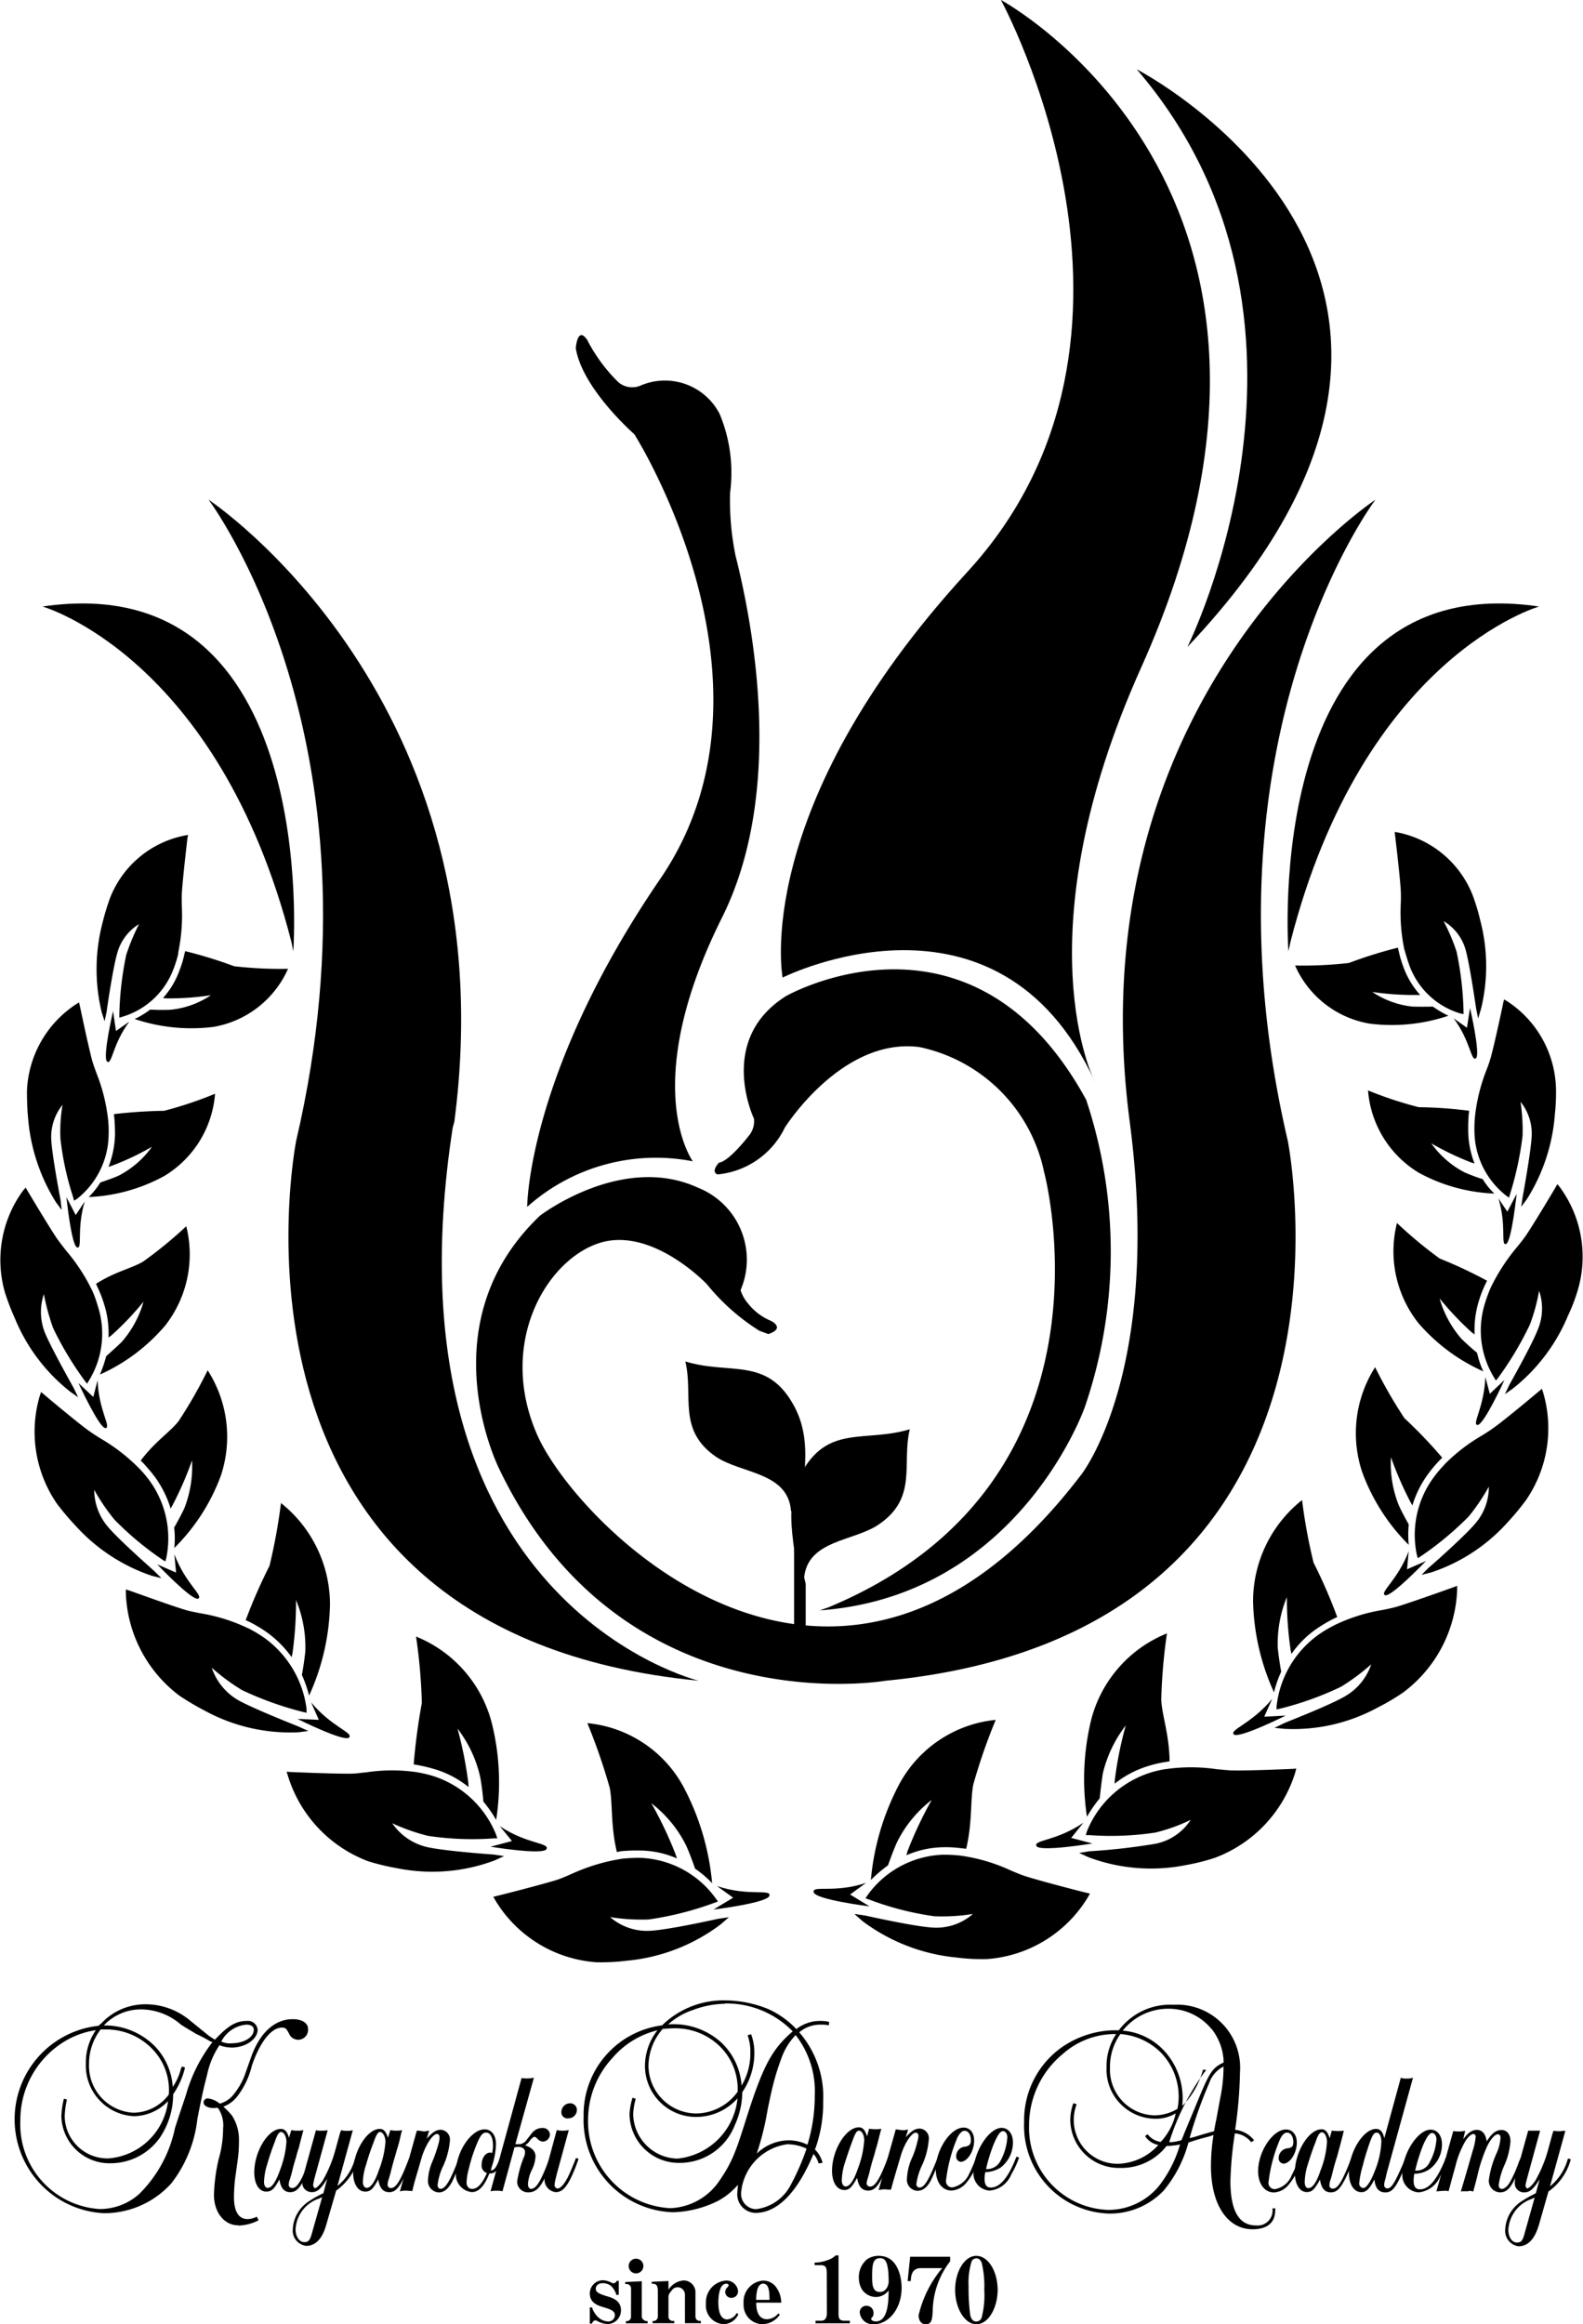
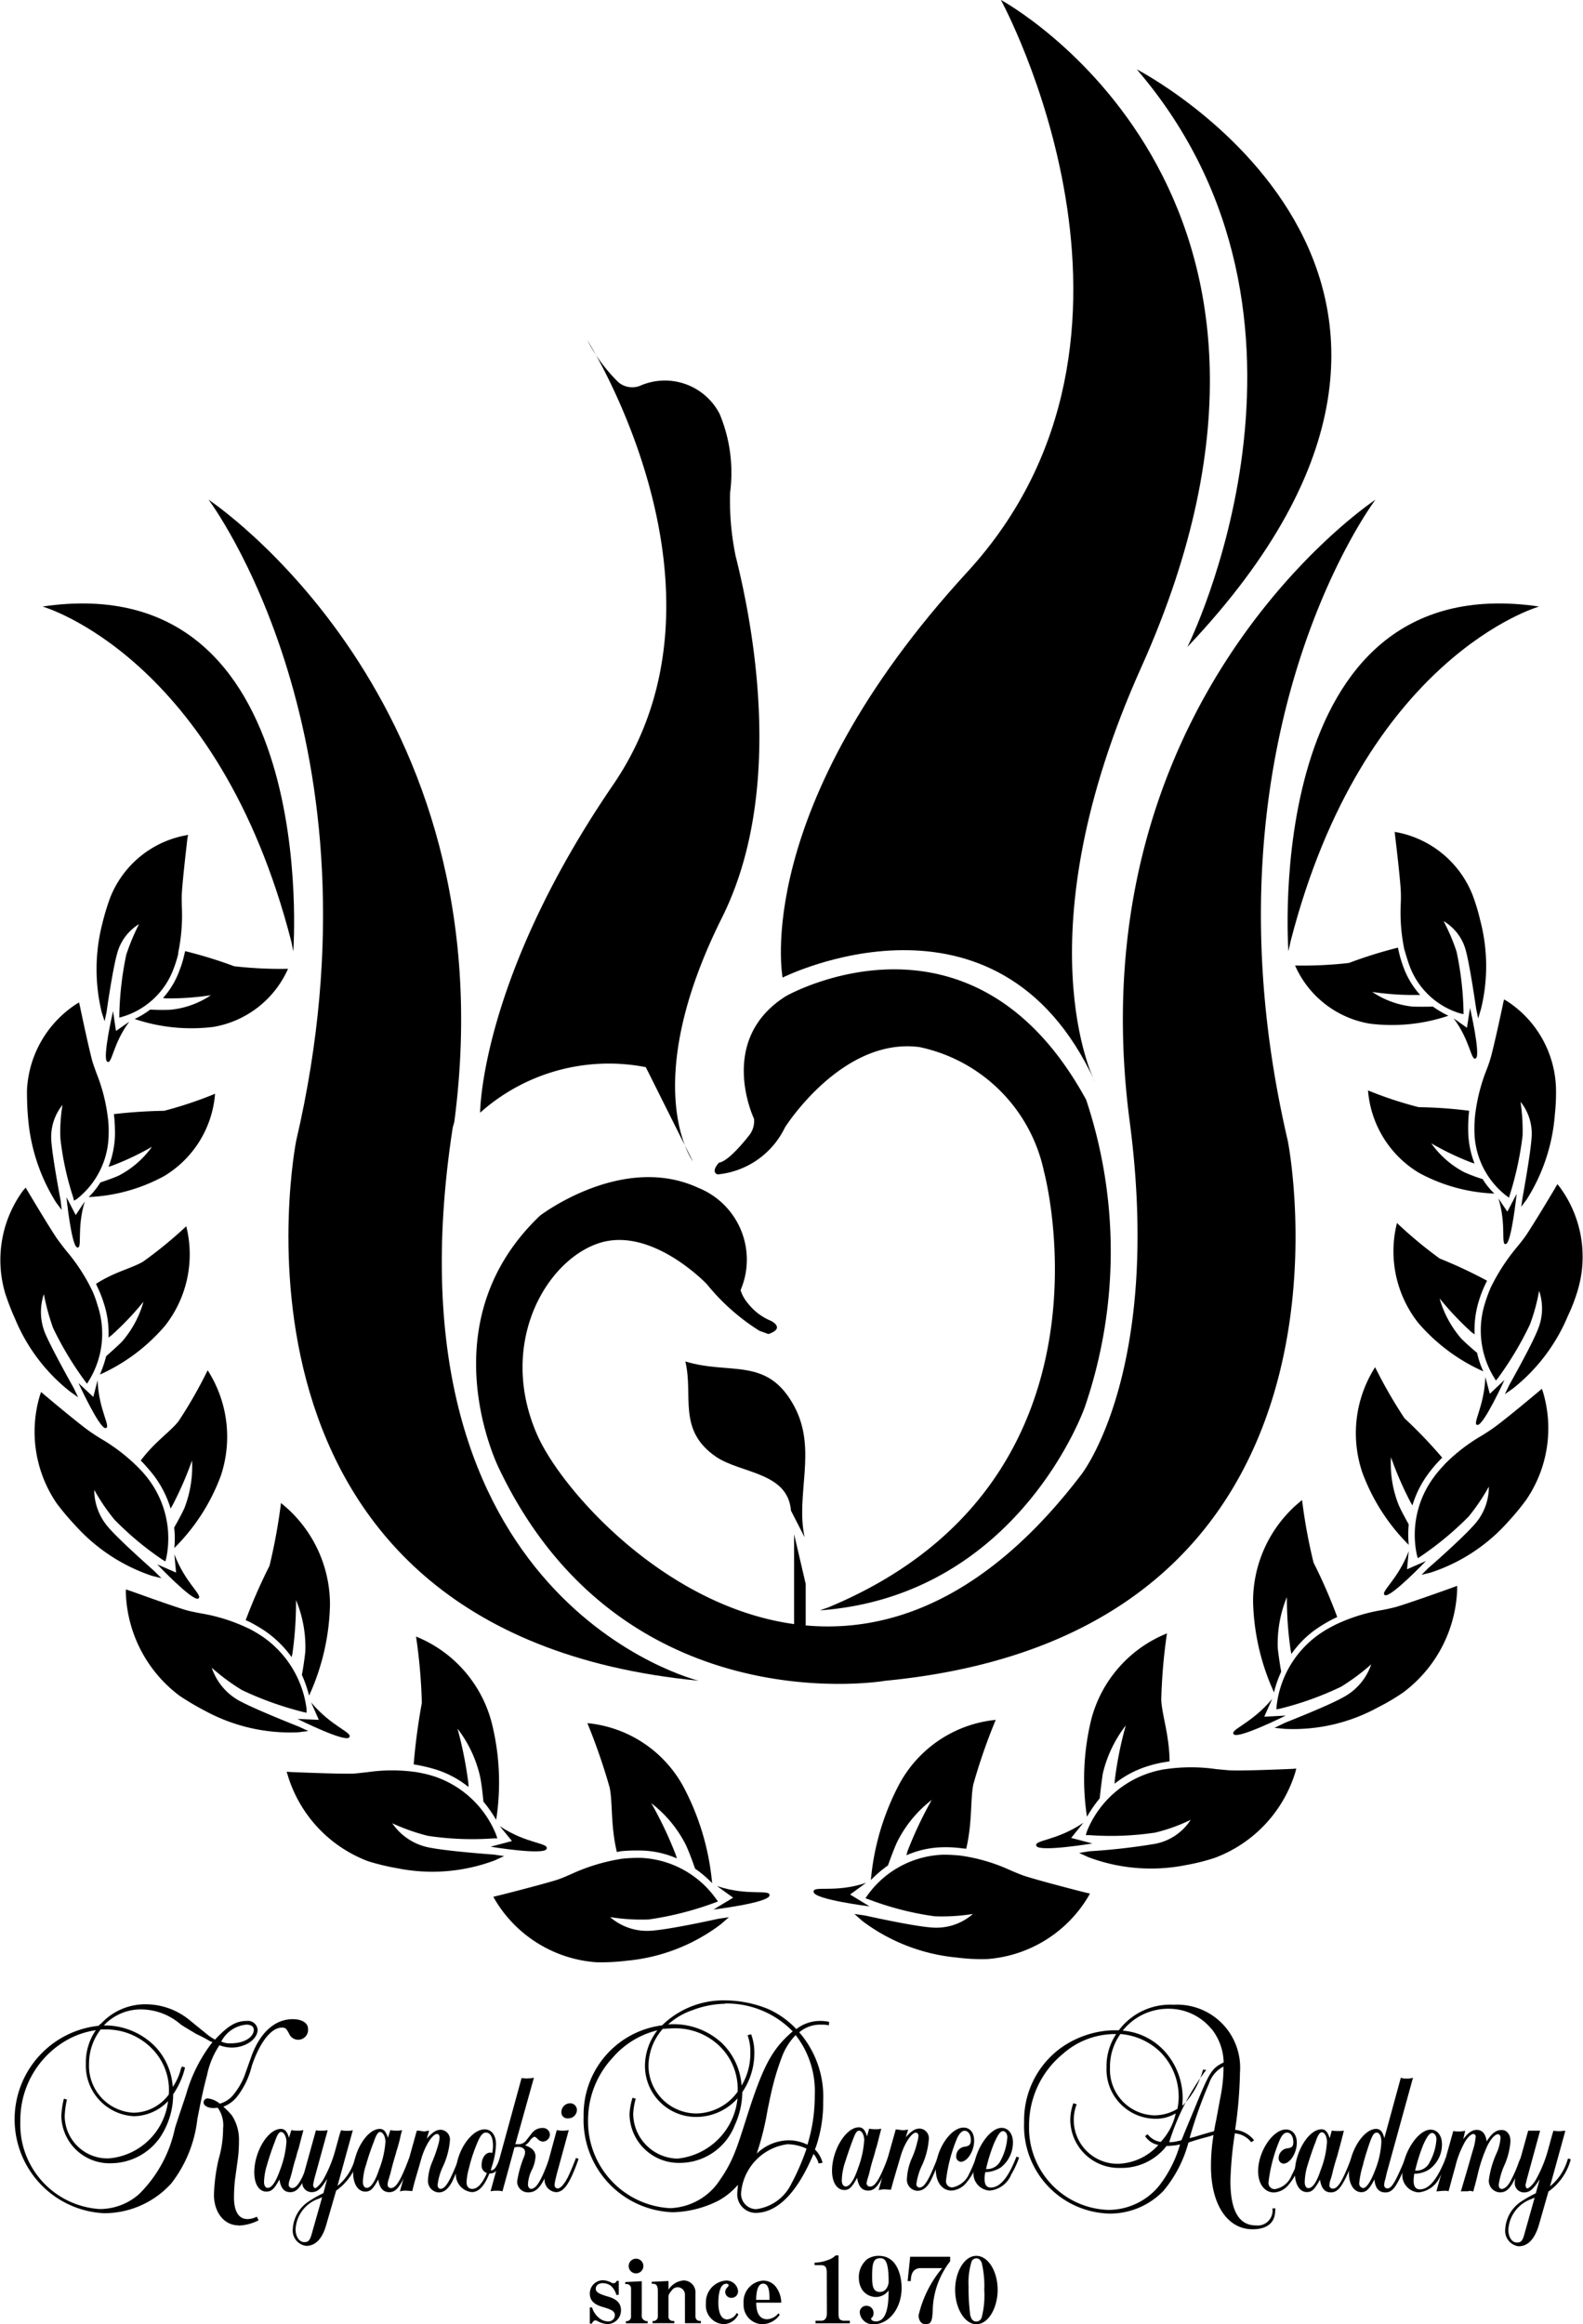
<svg xmlns="http://www.w3.org/2000/svg" width="62" height="91" viewBox="0 0 62 91">
  <path d="M413.391,656.73c-.38.911-.527,1.118-.818,1.118-.25,0-.4-.169-.424-.51-.2.38-.324.5-.514.5-.293,0-.487-.314-.487-.758,0-.814.562-1.719,1.066-1.719.163,0,.26.114.32.364l.647-2.369a.458.458,0,0,0,.217.033.684.684,0,0,0,.26-.033l-1.025,3.718-.06.26a.679.679,0,0,0-.043.223.123.123,0,0,0,.124.134c.163,0,.3-.227.657-1.066l.043-.109.107.033Zm-1.155-1.225c-.124.01-.184.114-.347.611-.064.2-.13.4-.194.667a3.606,3.606,0,0,0-.143.694.179.179,0,0,0,.153.2c.12,0,.287-.227.454-.663a3.412,3.412,0,0,0,.26-1.142c0-.227-.081-.374-.184-.364" transform="translate(-358.316 -572.008)" />
  <path d="M413.64,656.171a1.028,1.028,0,0,1-.839.624.681.681,0,0,1-.64-.748c0-.771.607-1.708,1.105-1.708.266,0,.446.229.446.57a1.2,1.2,0,0,1-.483.975,1.052,1.052,0,0,1-.6.18,1.668,1.668,0,0,0-.027.271c0,.227.081.341.244.341.351,0,.651-.357.971-1.115l.031-.1.109.033a4.186,4.186,0,0,1-.316.677m-.411-.558a2.151,2.151,0,0,0,.266-.9c0-.14-.083-.244-.169-.244-.1,0-.2.134-.351.471a7.007,7.007,0,0,0-.314,1,.565.565,0,0,0,.568-.326" transform="translate(-357.236 -570.957)" />
  <path d="M416.14,655.64c-.341.9-.521,1.149-.841,1.149a.452.452,0,0,1-.438-.477,3.718,3.718,0,0,1,.3-1.051,1.709,1.709,0,0,0,.157-.612c0-.076-.037-.136-.1-.136-.114,0-.271.167-.417.456a5.919,5.919,0,0,0-.386,1.159c-.058.233-.1.4-.124.471l-.037.153c-.066-.006-.1-.023-.136-.023l-.087.016h-.19a.517.517,0,0,1-.074.006c.027-.1.048-.157.048-.167l.227-.77.186-.651a2.367,2.367,0,0,0,.118-.554.1.1,0,0,0-.085-.107c-.093,0-.219.12-.326.293a3.675,3.675,0,0,0-.38.958l-.147.531-.087.33-.041.136a.219.219,0,0,0-.12-.023c-.126,0-.244.016-.353.023l.661-2.363a1.06,1.06,0,0,0,.213.016,1.034,1.034,0,0,0,.254-.027l-.076.33c.184-.25.347-.364.531-.364.213,0,.347.157.386.45.211-.33.374-.446.591-.446.2,0,.341.174.341.44a2.839,2.839,0,0,1-.217.894,2.786,2.786,0,0,0-.244.824c0,.091.05.151.12.151.1,0,.227-.1.324-.275a4.948,4.948,0,0,0,.353-.8l.06-.13.1.031Z" transform="translate(-356.549 -570.951)" />
  <path d="M415.807,656.732l-.384,1.345c-.163.525-.417.808-.793.808a.608.608,0,0,1-.518-.657,1.389,1.389,0,0,1,.591-1.072,5.161,5.161,0,0,1,.607-.347l.151-.547c-.26.411-.4.514-.611.514a.359.359,0,0,1-.364-.38,1.406,1.406,0,0,1,.064-.378l.461-1.659c.076,0,.1,0,.174,0,.1,0,.157,0,.293,0l-.521,1.907-.037.157a.193.193,0,0,0-.012.076c0,.06.033.12.07.12.06,0,.207-.141.31-.3a5.1,5.1,0,0,0,.494-1.182l.18-.655c0-.006.021-.056.037-.12a1.541,1.541,0,0,0,.227.017.674.674,0,0,0,.147-.013l.093,0-.6,2.173a2.1,2.1,0,0,0,.673-.991l.031-.1.109.031a2.243,2.243,0,0,1-.867,1.258m-.678.3a1.355,1.355,0,0,0-.9,1.2c0,.3.153.521.359.5.151,0,.211-.093.287-.391l.384-1.365Z" transform="translate(-355.158 -570.937)" />
  <path d="M397.65,657.767a.751.751,0,0,0-.221-.364.546.546,0,0,0-.306-.1c-.194,0-.281.107-.281.217,0,.134.12.2.45.3.233.064.537.184.537.537a.533.533,0,0,1-.51.547.886.886,0,0,1-.411-.116.159.159,0,0,0-.076-.027c-.087,0-.12.083-.143.126h-.081v-.634h.087a.874.874,0,0,0,.287.422.567.567,0,0,0,.337.126.249.249,0,0,0,.271-.24c0-.157-.124-.221-.45-.318-.211-.06-.531-.169-.531-.527a.518.518,0,0,1,.51-.527.758.758,0,0,1,.347.1.111.111,0,0,0,.07.016.126.126,0,0,0,.124-.093h.083v.543Z" transform="translate(-373.508 -567.911)" />
  <path d="M399.094,657.777a.291.291,0,0,0-.271-.314.306.306,0,0,0-.2.07c-.136.163-.174.207-.174.324v.737a.172.172,0,0,0,.174.19h.054v.087h-.851v-.087a.177.177,0,0,0,.207-.19v-.985c0-.283-.12-.283-.24-.283v-.076l.657-.031v.341a.777.777,0,0,1,.591-.364.468.468,0,0,1,.465.514v.884c0,.19.153.19.213.19v.087h-.624Z" transform="translate(-372.268 -567.911)" />
  <path d="M400.1,658.525a.659.659,0,0,1-.57.384.732.732,0,0,1-.7-.808.851.851,0,0,1,.787-.9.456.456,0,0,1,.471.423.253.253,0,0,1-.25.254.238.238,0,0,1-.254-.223.257.257,0,0,1,.1-.2c.017-.027.033-.043.033-.07,0-.05-.048-.06-.091-.06-.287,0-.31.552-.31.731,0,.12,0,.667.347.667a.468.468,0,0,0,.374-.254Z" transform="translate(-371.181 -567.911)" />
  <path d="M400.964,658.541a.855.855,0,0,1-.673.37.753.753,0,0,1-.742-.808.827.827,0,0,1,.758-.9.624.624,0,0,1,.543.3,1.027,1.027,0,0,1,.172.564h-.979c0,.157.01.649.428.649a.6.6,0,0,0,.438-.231Zm-.4-.585c-.006-.287-.01-.634-.25-.634s-.271.4-.275.634Z" transform="translate(-370.424 -567.911)" />
  <path d="M409.066,637.7s6.418-12.836-1.983-22.615c0,0,15.736,8.1,1.983,22.615" transform="translate(-362.56 -612.37)" />
  <path d="M394.376,660.622c-.558,0-.958-.51-.958-1.194a7.015,7.015,0,0,1,.184-1.4,4.3,4.3,0,0,0,.174-1.2,1.182,1.182,0,0,0-.207-.808c-.076,0-.134.01-.163.01-.238,0-.395-.1-.395-.221a.166.166,0,0,1,.157-.159.9.9,0,0,1,.477.207,1.038,1.038,0,0,0,.5-.308,2.788,2.788,0,0,0,.461-.76l.287-.808c.337-.911.915-1.432,1.609-1.432.37,0,.6.153.6.38a.387.387,0,0,1-.744.184c-.107-.2-.14-.233-.281-.233-.417,0-.863.57-1.177,1.5a3.18,3.18,0,0,1-.574,1.2,1.245,1.245,0,0,1-.541.395,3,3,0,0,1,.335.343,1.722,1.722,0,0,1,.277,1,5.331,5.331,0,0,1-.048.737l-.114.824c-.016.2-.033.423-.033.64,0,.558.184.857.531.857a.843.843,0,0,0,.364-.093l.07.141a1.859,1.859,0,0,1-.8.207m-1.215-5.91c-.114.43-.184.717-.384,1.735a5.015,5.015,0,0,1-1.018,2.52,3.544,3.544,0,0,1-2.636,1.171,3.682,3.682,0,0,1-.211-7.339.416.416,0,0,1,.1-.091,2.356,2.356,0,0,1,1.779-.75,2.709,2.709,0,0,1,1.706.64l.721.585a2.41,2.41,0,0,0,.25.159c.521-.56.835-.733,1.252-.733a.379.379,0,0,1,.417.343c0,.374-.477.7-1.014.7a1.394,1.394,0,0,1-.481-.091,3.282,3.282,0,0,0-.483,1.153m.95-1.229c.481,0,.878-.229.878-.531,0-.13-.114-.2-.289-.2a1.226,1.226,0,0,0-.985.663.833.833,0,0,0,.4.07m-2.944.4a2.5,2.5,0,0,0-1.958-.944h-.221a2.19,2.19,0,0,0-.456,1.351,1.837,1.837,0,0,0,1.741,1.909,1.742,1.742,0,0,0,1.382-.711,2.289,2.289,0,0,0-.488-1.605m2.113-.477a5.263,5.263,0,0,0-.554-.293c-.211-.13-.341-.2-.595-.364a2.4,2.4,0,0,0-1.529-.595,1.988,1.988,0,0,0-1.491.628h.12a2.771,2.771,0,0,1,1.88.814,2.537,2.537,0,0,1,.7,1.593,2.144,2.144,0,0,0,.32-.715l.043-.087.118.043a3.122,3.122,0,0,1-.465,1.047,3.042,3.042,0,0,1-.521,1.7,2.356,2.356,0,0,1-1.9,1,1.886,1.886,0,0,1-1.958-1.843,3.313,3.313,0,0,1,.1-.684l.118.033a3.422,3.422,0,0,0-.087.661A1.674,1.674,0,0,0,389.3,658a2.55,2.55,0,0,0,2.32-2.243,1.877,1.877,0,0,1-1.339.591,1.982,1.982,0,0,1-1.88-2.06,2.219,2.219,0,0,1,.39-1.307,3.265,3.265,0,0,0-1.231.444,3.6,3.6,0,0,0-1.725,3.1,3.32,3.32,0,0,0,3.1,3.458,2.326,2.326,0,0,0,1.545-.58,5.074,5.074,0,0,0,1.411-2.59c.184-.574.324-.975.432-1.305a6.057,6.057,0,0,1,1.037-2.062Z" transform="translate(-385.038 -573.493)" />
  <path d="M392.417,655.632c-.384.938-.564,1.171-.851,1.171-.244,0-.374-.169-.423-.5-.2.374-.308.477-.514.477-.287,0-.471-.3-.471-.754,0-.808.535-1.7,1.039-1.7.159,0,.25.1.32.347l.093-.3a1.107,1.107,0,0,0,.254.021.771.771,0,0,0,.217-.021l-.047.184c-.029.114-.056.2-.136.527a2.634,2.634,0,0,0-.1.341c-.083.254-.136.467-.173.63-.043.14-.07.248-.093.3a.777.777,0,0,0-.027.163.133.133,0,0,0,.14.124c.19,0,.37-.291.717-1.182l.107.039Zm-1.2-1.188c-.093,0-.157.1-.26.4-.109.277-.217.6-.293.868a2.5,2.5,0,0,0-.124.694c0,.141.064.238.151.227.157,0,.316-.244.477-.7a3.819,3.819,0,0,0,.25-1.1c0-.2-.1-.384-.2-.384" transform="translate(-380.199 -570.973)" />
  <path d="M392.629,656.724l-.39,1.345c-.151.531-.417.808-.779.808a.6.6,0,0,1-.527-.651,1.373,1.373,0,0,1,.6-1.072,4.36,4.36,0,0,1,.6-.341l.147-.56c-.256.413-.391.521-.607.521a.369.369,0,0,1-.37-.38,1.062,1.062,0,0,1,.076-.378l.461-1.665a.642.642,0,0,0,.173.016,1.909,1.909,0,0,0,.287-.016l-.525,1.909-.033.161a.242.242,0,0,0-.01.076c0,.06.037.12.081.12s.2-.147.3-.31a4.994,4.994,0,0,0,.487-1.182l.18-.651.043-.124a1.066,1.066,0,0,0,.221.023,1.467,1.467,0,0,0,.153-.006l.087-.016-.6,2.179a2.016,2.016,0,0,0,.667-1l.037-.1.114.037a2.248,2.248,0,0,1-.878,1.252m-.671.31a1.341,1.341,0,0,0-.911,1.2c0,.291.157.521.364.5.147,0,.211-.087.287-.384l.39-1.372Z" transform="translate(-379.466 -570.945)" />
  <path d="M394.346,655.632c-.386.938-.558,1.171-.845,1.171-.246,0-.38-.169-.43-.5-.2.374-.308.477-.51.477-.285,0-.475-.3-.475-.754,0-.808.541-1.7,1.045-1.7.153,0,.24.1.32.347l.093-.3a1.133,1.133,0,0,0,.26.021.729.729,0,0,0,.2-.021l-.05.184a5.1,5.1,0,0,1-.134.527c-.037.107-.064.233-.1.341-.076.254-.13.467-.169.63-.043.14-.07.248-.091.3a.724.724,0,0,0-.023.163.127.127,0,0,0,.13.124c.2,0,.38-.291.717-1.182l.107.039Zm-1.2-1.188c-.081,0-.151.1-.254.4a8.955,8.955,0,0,0-.293.868,2.338,2.338,0,0,0-.13.694c0,.141.07.238.157.227.153,0,.32-.244.471-.7a3.729,3.729,0,0,0,.256-1.1c0-.2-.1-.384-.207-.384" transform="translate(-378.256 -570.973)" />
  <path d="M395.333,655.638a6.794,6.794,0,0,1-.314.748c-.147.271-.31.407-.521.407a.447.447,0,0,1-.417-.487,2.087,2.087,0,0,1,.178-.738,5.983,5.983,0,0,0,.24-.7.971.971,0,0,0,.033-.238c0-.066-.033-.126-.093-.126-.18,0-.45.43-.6.9l-.153.531c-.147.494-.167.58-.221.808l-.066-.01c-.076,0-.167-.01-.211-.01a.772.772,0,0,0-.207.031l.661-2.378.1,0a1.779,1.779,0,0,0,.184.027c.064,0,.091-.016.2-.027l-.093.31c.227-.25.364-.347.554-.347a.382.382,0,0,1,.353.411,2.987,2.987,0,0,1-.256.991,2.319,2.319,0,0,0-.227.76c0,.091.05.151.114.151.184,0,.353-.271.661-1.045l.066-.167.114.037Z" transform="translate(-377.318 -570.953)" />
  <path d="M395.359,656.063c-.2.5-.417.727-.688.727a.693.693,0,0,1-.62-.771c0-.8.591-1.686,1.124-1.686.264,0,.444.223.444.585a3.066,3.066,0,0,1-.163.874l-.043.147c.136,0,.217-.1.364-.488l.1.037c-.174.454-.277.574-.521.574m-.3-.331c0-.271.147-.487.331-.487a.149.149,0,0,1,.081.016,1.251,1.251,0,0,0,.033-.3c0-.3-.1-.5-.271-.5-.147,0-.24.126-.413.574a6.07,6.07,0,0,0-.258.824,2.49,2.49,0,0,0-.093.543c0,.167.081.264.223.264.211,0,.4-.217.574-.622a.3.3,0,0,1-.207-.31" transform="translate(-376.193 -570.963)" />
  <path d="M397.1,656.659c-.341.9-.541,1.182-.911,1.182a.426.426,0,0,1-.434-.424,4.324,4.324,0,0,1,.287-1.012.531.531,0,0,0,.023-.147c0-.11-.1-.2-.277-.2-.037,0-.066.012-.136.016l-.471,1.725a.886.886,0,0,0-.223-.023,1.085,1.085,0,0,0-.244.023l1.215-4.435a1.6,1.6,0,0,0,.19.017,1.935,1.935,0,0,0,.293-.027l-.727,2.6h.081a.384.384,0,0,0,.364-.173l.2-.256a.519.519,0,0,1,.417-.206.273.273,0,0,1,.293.26.287.287,0,0,1-.266.273.3.3,0,0,1-.215-.1l-.056-.056c-.017,0-.037-.031-.064-.031-.054,0-.087.05-.157.107a.622.622,0,0,1-.217.227c.287.093.411.246.411.44a1.387,1.387,0,0,1-.14.514,1.435,1.435,0,0,0-.157.57c0,.091.043.18.12.18.2,0,.384-.293.682-1.091l.05-.124.1.037Z" transform="translate(-375.501 -572.003)" />
  <path d="M396.987,656.262c-.3.781-.51,1.057-.8,1.057a.49.49,0,0,1-.444-.537,2.773,2.773,0,0,1,.107-.531l.37-1.361a1.232,1.232,0,0,0,.471,0l-.471,1.723-.05.206a1.819,1.819,0,0,0-.037.223.135.135,0,0,0,.114.134c.114,0,.25-.14.411-.448.087-.186.163-.353.316-.748l.1.037Zm-.32-1.832a.237.237,0,0,1-.266-.25.347.347,0,0,1,.337-.341.263.263,0,0,1,.271.264.333.333,0,0,1-.341.326" transform="translate(-374.414 -571.49)" />
  <path d="M405.711,658.275a.967.967,0,0,0-.2-.374c-.634,1.516-1.415,2.309-2.272,2.309a.726.726,0,0,1-.711-.8c0-.091.016-.151.023-.3a2.764,2.764,0,0,1-.758.618,4.169,4.169,0,0,1-1.791.457,3.619,3.619,0,0,1-3.495-3.751,3.523,3.523,0,0,1,3.074-3.567,3.435,3.435,0,0,1,2.471-.977,4.535,4.535,0,0,1,1.681.337,3.467,3.467,0,0,1,1.105.787,1.516,1.516,0,0,1,.938-.32,1.658,1.658,0,0,1,.347.037l-.01.136a1.148,1.148,0,0,0-.293-.027,1.269,1.269,0,0,0-.868.3,3.842,3.842,0,0,1,.938,2.7,5.333,5.333,0,0,1-.281,1.778l-.043.109a1.114,1.114,0,0,1,.3.521Zm-.151-2.667a3.571,3.571,0,0,0-.748-2.359,2.451,2.451,0,0,0-.531.835,9.773,9.773,0,0,0-.337,1.051c-.07.266-.124.521-.233,1.047a11.119,11.119,0,0,1-.423,1.706,1.833,1.833,0,0,1,1.237-.519,1.662,1.662,0,0,1,.748.172,6.5,6.5,0,0,0,.287-1.933m-1.062,1.913a2.1,2.1,0,0,0-1.822,1.886.6.6,0,0,0,.581.657,1.775,1.775,0,0,0,1.382-.987,9.313,9.313,0,0,0,.6-1.382,1.8,1.8,0,0,0-.742-.173m-2.452-5.5a3.719,3.719,0,0,0-1.272.25,2.728,2.728,0,0,0-.954.558,2.784,2.784,0,0,1,2.1.727,2.566,2.566,0,0,1,.775,1.669,2.459,2.459,0,0,0,.343-1.285,1.868,1.868,0,0,0-.109-.688l.14-.037a2.065,2.065,0,0,1,.126.737,2.719,2.719,0,0,1-.471,1.529,3.183,3.183,0,0,1-.293,1.289,2.312,2.312,0,0,1-2.142,1.481,1.93,1.93,0,0,1-1.983-1.9,2.513,2.513,0,0,1,.118-.651l.126.039a2.508,2.508,0,0,0-.1.6,1.773,1.773,0,0,0,1.729,1.745,2.628,2.628,0,0,0,2.357-2.359,2.175,2.175,0,0,1-1.588.727,2,2,0,0,1-2.037-2,2.281,2.281,0,0,1,.487-1.392,3.368,3.368,0,0,0-1.762,1.084,3.576,3.576,0,0,0-.954,2.406,3.4,3.4,0,0,0,3.21,3.474,2.426,2.426,0,0,0,1.966-1.122,5.1,5.1,0,0,0,.6-1.134c.083-.2.229-.644.407-1.208.667-2.109,1.014-2.754,1.832-3.458a3.607,3.607,0,0,0-2.656-1.091m-.151,1.725a2.491,2.491,0,0,0-1.816-.754c-.083,0-.283.01-.467.023a2.206,2.206,0,0,0-.558,1.475,1.881,1.881,0,0,0,1.869,1.836,2.018,2.018,0,0,0,1.622-.851,2.328,2.328,0,0,0-.651-1.729" transform="translate(-373.649 -573.569)" />
  <path d="M403.505,655.607c-.384.938-.564,1.165-.845,1.165-.244,0-.386-.163-.434-.5-.207.374-.31.477-.5.477-.293,0-.483-.3-.483-.754,0-.814.547-1.7,1.047-1.7.157,0,.244.1.324.353l.081-.3a1.256,1.256,0,0,0,.266.021.741.741,0,0,0,.211-.021l-.048.184c-.033.12-.049.2-.136.525-.043.114-.064.234-.1.347-.076.244-.14.467-.173.63-.037.141-.07.244-.087.3a.864.864,0,0,0-.033.157.134.134,0,0,0,.141.124c.19,0,.38-.287.711-1.175l.109.037Zm-1.2-1.182c-.093,0-.151.093-.26.391-.1.264-.217.607-.3.872a2.371,2.371,0,0,0-.12.694c0,.136.066.233.157.227.157,0,.32-.244.477-.708a3.786,3.786,0,0,0,.244-1.1c0-.2-.091-.374-.2-.374" transform="translate(-368.655 -571.004)" />
  <path d="M404.494,655.6a7.209,7.209,0,0,1-.32.758c-.14.266-.31.4-.525.4a.432.432,0,0,1-.407-.483,2.239,2.239,0,0,1,.167-.737,3.4,3.4,0,0,0,.24-.7.924.924,0,0,0,.043-.233.112.112,0,0,0-.1-.124c-.169,0-.45.421-.591.9l-.157.531c-.143.487-.169.578-.227.8l-.056,0c-.076,0-.163-.012-.211-.012a1.027,1.027,0,0,0-.217.033l.671-2.38.1.01a1.372,1.372,0,0,0,.184.023c.054,0,.091-.01.2-.023l-.093.3c.217-.248.364-.341.547-.341a.377.377,0,0,1,.357.407,2.985,2.985,0,0,1-.248.991,2.52,2.52,0,0,0-.24.771.127.127,0,0,0,.12.14c.184,0,.353-.266.661-1.041l.066-.167.1.037Z" transform="translate(-367.72 -570.982)" />
  <path d="M404.865,655.634a2.35,2.35,0,0,1-.467.851.814.814,0,0,1-.558.281c-.374,0-.618-.335-.618-.828,0-.775.58-1.638,1.089-1.638.256,0,.413.207.413.51,0,.417-.266.83-.527.83a.2.2,0,0,1-.174-.223.367.367,0,0,1,.343-.368c.171-.033.231-.093.231-.256,0-.211-.1-.368-.248-.368-.093,0-.19.087-.283.271a6.071,6.071,0,0,0-.444,1.682.241.241,0,0,0,.25.264.9.9,0,0,0,.661-.541c.087-.163.178-.4.293-.667l.1.037Z" transform="translate(-366.571 -570.999)" />
  <path d="M405.419,656.137a1.01,1.01,0,0,1-.841.624.672.672,0,0,1-.634-.744c0-.775.607-1.712,1.1-1.712.26,0,.444.229.444.57a1.241,1.241,0,0,1-.477.981,1.188,1.188,0,0,1-.607.184,1.389,1.389,0,0,0-.027.26c0,.233.076.341.244.341.341,0,.661-.351.965-1.111l.043-.1.1.039a3.579,3.579,0,0,1-.314.671m-.407-.558a2.227,2.227,0,0,0,.26-.911c0-.134-.076-.238-.167-.238-.109,0-.2.134-.353.477a6.525,6.525,0,0,0-.314,1.008.59.59,0,0,0,.574-.337" transform="translate(-365.815 -570.993)" />
  <path d="M414.772,660.02c0,.483-.308.744-.888.744-.981,0-1.628-.965-1.628-2.462a7.506,7.506,0,0,1,.1-1.229l-.136.047-.347.093c-.221.064-.3.087-.5.157a4.928,4.928,0,0,1-.975,1.886,2.906,2.906,0,0,1-2.132.894,3.431,3.431,0,0,1-3.328-3.578,3.5,3.5,0,0,1,1.442-2.91,3.738,3.738,0,0,1,2.006-.688h.26a2.514,2.514,0,0,1,2.146-1,2.466,2.466,0,0,1,2.6,2.646,17.2,17.2,0,0,1-.19,2.25,1.086,1.086,0,0,1,.744.411l-.114.076a.9.9,0,0,0-.64-.347,14.255,14.255,0,0,0-.174,1.869c0,1.144.326,1.735,1,1.735a.584.584,0,0,0,.644-.667h.12Zm-2.309-3.545.153-.83a6.173,6.173,0,0,0,.13-1.095v-.157a1.151,1.151,0,0,0-.564.657,17.708,17.708,0,0,0-.764,2.146c.107-.027.184-.043.211-.054l.271-.083.347-.1a1.02,1.02,0,0,0,.13-.037c.043-.238.066-.368.087-.444m-.19-3.557a2.165,2.165,0,0,0-1.669-.791,2.276,2.276,0,0,0-1.805.857,2.494,2.494,0,0,1,1.8,1,2.735,2.735,0,0,1,.547,1.655c0,.087-.01.147-.01.291a3.228,3.228,0,0,0,.808-1.419l.124.01a9.3,9.3,0,0,0-1.448,2.83,1.221,1.221,0,0,0,.3-.033l.118-.027.06-.016c.076-.173.114-.281.126-.308l.411-.987c.568-1.382.644-1.518,1.117-1.75a2.194,2.194,0,0,0-.473-1.314m-1.289,2.63a2.478,2.478,0,0,0-.717-1.723,2.531,2.531,0,0,0-1.566-.706,2.2,2.2,0,0,0-.407,1.314,1.787,1.787,0,0,0,1.741,1.87,1.761,1.761,0,0,0,.9-.254,2.439,2.439,0,0,0,.05-.5m-.207,1.935-.174.016h-.093a2.228,2.228,0,0,1-1.82.861,1.9,1.9,0,0,1-1.952-1.9,1.972,1.972,0,0,1,.12-.634l.13.043a1.716,1.716,0,0,0,1.6,2.33,2.212,2.212,0,0,0,1.6-.737.8.8,0,0,1-.521-.347l.1-.074a.768.768,0,0,0,.514.3,2.376,2.376,0,0,0,.587-1.117,1.524,1.524,0,0,1-.834.211,1.929,1.929,0,0,1-1.876-2.016,2.252,2.252,0,0,1,.378-1.3,3.081,3.081,0,0,0-2.1.787,3.611,3.611,0,0,0-1.312,2.807,3.208,3.208,0,0,0,3.1,3.291,2.57,2.57,0,0,0,1.983-.932,4.789,4.789,0,0,0,.83-1.632,1.592,1.592,0,0,1-.266.043" transform="translate(-364.827 -573.482)" />
  <path d="M411.022,655.674a2.293,2.293,0,0,1-.461.845.786.786,0,0,1-.558.283c-.37,0-.62-.337-.62-.834,0-.777.581-1.632,1.091-1.632.25,0,.424.2.424.514,0,.413-.266.824-.527.824a.207.207,0,0,1-.184-.221.384.384,0,0,1,.351-.38c.174-.023.223-.083.223-.244,0-.217-.1-.37-.244-.37-.1,0-.2.087-.281.273a5.975,5.975,0,0,0-.446,1.669.243.243,0,0,0,.25.271.852.852,0,0,0,.655-.541,5.567,5.567,0,0,0,.293-.663l.1.033Z" transform="translate(-360.107 -570.961)" />
  <path d="M412.382,655.635c-.384.938-.558,1.171-.851,1.171-.238,0-.374-.167-.423-.5-.207.374-.308.488-.514.488-.287,0-.471-.308-.471-.758,0-.808.541-1.7,1.045-1.7.153,0,.24.1.32.351l.081-.3a1.542,1.542,0,0,0,.26.016.909.909,0,0,0,.213-.016l-.043.186c-.033.118-.05.2-.136.514-.037.12-.06.244-.1.358-.076.244-.136.46-.173.624a2.777,2.777,0,0,1-.093.308,1.05,1.05,0,0,0-.021.159.128.128,0,0,0,.134.124c.2,0,.38-.3.717-1.177l.1.033Zm-1.2-1.182c-.081,0-.157.1-.254.4-.109.266-.217.6-.3.868a2.408,2.408,0,0,0-.118.684c0,.151.064.244.151.234.157,0,.32-.24.471-.7a3.618,3.618,0,0,0,.25-1.105c0-.207-.091-.38-.2-.38" transform="translate(-359.409 -570.968)" />
  <path d="M397.513,657.962a.173.173,0,0,0-.173-.184h-.054V657.7l.646-.033v1.372a.176.176,0,0,0,.1.157c.043.033.054.033.13.033v.087h-.851v-.087a.173.173,0,0,0,.2-.19Zm.483-.884a.29.29,0,0,1-.287.283.288.288,0,1,1,.287-.283" transform="translate(-372.797 -568.351)" />
  <path d="M401.382,657.416c0-.211-.037-.31-.227-.31h-.25v-.1a1.459,1.459,0,0,0,.514-.1.728.728,0,0,0,.31-.184h.114v2.266c0,.2.023.293.244.293h.2v.1h-1.345v-.1h.221c.147,0,.223-.1.223-.293Z" transform="translate(-369.001 -568.418)" />
  <path d="M402.1,656.849a.785.785,0,0,1,.434-.118c.775,0,.894.9.894,1.245,0,.851-.531,1.432-1.074,1.432a.511.511,0,0,1-.564-.444.251.251,0,0,1,.254-.277.27.27,0,0,1,.283.283.223.223,0,0,1-.087.2c-.006.01-.006.01-.006.027,0,.047.07.1.19.1.473,0,.494-.8.494-1.211a.622.622,0,0,1-.494.256.66.66,0,0,1-.547-.293.869.869,0,0,1-.124-.434.916.916,0,0,1,.347-.771m.487-.021c-.271,0-.314.211-.314.7,0,.291,0,.622.3.622s.347-.347.347-.384c0-.8-.13-.938-.331-.938" transform="translate(-368.115 -568.408)" />
  <path d="M404.351,656.928a3.24,3.24,0,0,0-.678,1.822c-.017.444-.033.64-.277.64-.26,0-.281-.283-.281-.343a4.426,4.426,0,0,1,.925-1.853H403.2c-.374,0-.384.357-.39.508h-.124l.1-.954h1.566Z" transform="translate(-367.138 -568.39)" />
  <path d="M404.422,659.408c-.461,0-.83-.634-.83-1.345s.364-1.332.83-1.332.835.611.835,1.332c0,.678-.347,1.345-.835,1.345m.211-2.406c-.05-.114-.107-.173-.211-.173a.207.207,0,0,0-.18.107,2.756,2.756,0,0,0-.124.977,8.321,8.321,0,0,0,.064,1.132c.05.2.13.256.24.256a.217.217,0,0,0,.211-.163,3.467,3.467,0,0,0,.1-1.074,3.92,3.92,0,0,0-.1-1.062" transform="translate(-366.183 -568.408)" />
  <path d="M397.723,651.639l.157-.033a6.946,6.946,0,0,1,.748-.027,3.7,3.7,0,0,1,1.448.31l-.054-.163a15.094,15.094,0,0,0-.95-2,4.783,4.783,0,0,1,1.351,1.63c.114.246.238.57.364.934a4.2,4.2,0,0,1,.667.568,9.959,9.959,0,0,0-1.118-3.766,4.8,4.8,0,0,0-3.768-2.5,23.594,23.594,0,0,1,.874,2.526c.124.628.031,1.469.281,2.52" transform="translate(-373.563 -579.126)" />
  <path d="M399.828,649.187a6.739,6.739,0,0,1,.711-.033,3.814,3.814,0,0,1,2.937,1.572l.1.136-.145.054a12.535,12.535,0,0,1-2.57.651,7.731,7.731,0,0,1-1.508-.093,2.2,2.2,0,0,0,1.611.533c.752-.049,2.623-.467,2.623-.467l.417-.06-.32.277A7.189,7.189,0,0,1,400,653.182a8.111,8.111,0,0,1-1.188.06,5.041,5.041,0,0,1-3.952-2.419l-.083-.144.159-.039c.014,0,1.679-.421,2.347-.628.173-.06.364-.141.585-.24a7.531,7.531,0,0,1,1.962-.585" transform="translate(-375.456 -576.414)" />
  <path d="M399.11,649.721l.634.457-.771.465s2.121-.26,2.192-.541-.82.037-2.055-.38" transform="translate(-371.03 -575.878)" />
  <path d="M393.243,649.951l.151.027a6.368,6.368,0,0,1,.711.173,3.907,3.907,0,0,1,1.291.688l-.01-.167a15.476,15.476,0,0,0-.423-2.119,4.843,4.843,0,0,1,.888,1.892c.049.254.093.595.126.965a5.265,5.265,0,0,1,.5.715,9.592,9.592,0,0,0-.174-3.8,4.994,4.994,0,0,0-2.964-3.377,21.61,21.61,0,0,1,.227,2.6,23.994,23.994,0,0,0-.32,2.413" transform="translate(-377.044 -580.872)" />
  <path d="M395.944,647.564a4.881,4.881,0,0,1,.671.163,3.97,3.97,0,0,1,2.406,2.27l.05.153-.151,0a11.648,11.648,0,0,1-2.57-.1,7.916,7.916,0,0,1-1.394-.492,2.277,2.277,0,0,0,1.388.938c.727.157,2.576.287,2.586.287l.407.06-.364.167a6.944,6.944,0,0,1-3.815.31,9.008,9.008,0,0,1-1.14-.273,5.206,5.206,0,0,1-3.148-3.344l-.05-.163.157.012c.023,0,1.686.074,2.363.064.186,0,.38-.033.614-.054a6.69,6.69,0,0,1,1.989,0" transform="translate(-379.593 -578.172)" />
  <path d="M395.067,648.54l.483.591-.837.223s2.072.341,2.192.091-.771-.184-1.838-.9" transform="translate(-375.499 -577.05)" />
  <path d="M390.033,646.988l.147.066a5.826,5.826,0,0,1,.624.368,4.251,4.251,0,0,1,1.029,1.014l.033-.147a14.826,14.826,0,0,0,.14-2.086,4.81,4.81,0,0,1,.364,2.006c-.027.248-.07.578-.136.921a4.938,4.938,0,0,1,.283.812,9.02,9.02,0,0,0,.818-3.555,5.081,5.081,0,0,0-1.919-3.985,22.141,22.141,0,0,1-.45,2.46,20.881,20.881,0,0,0-.932,2.125" transform="translate(-380.411 -583.554)" />
  <path d="M392.527,645.571a5.6,5.6,0,0,1,.591.353,4.063,4.063,0,0,1,1.681,2.8l0,.151-.147-.033a12.929,12.929,0,0,1-2.384-.855,8.1,8.1,0,0,1-1.182-.874,2.314,2.314,0,0,0,1.056,1.281c.651.357,2.359,1.025,2.363,1.029l.364.167-.39.05a6.985,6.985,0,0,1-3.658-.841,10.541,10.541,0,0,1-1-.591,5.254,5.254,0,0,1-2.1-4.011v-.151l.147.049c.017,0,1.562.568,2.2.758.169.05.37.087.587.13a6.911,6.911,0,0,1,1.869.591" transform="translate(-382.792 -581.816)" />
  <path d="M391.549,646.181l.31.7-.837-.037s1.845.921,2.022.727-.677-.4-1.5-1.388" transform="translate(-379.371 -579.543)" />
  <path d="M388.005,643.407l.107.107c.153.169.31.347.45.537a4.118,4.118,0,0,1,.613,1.235l.07-.124a13.356,13.356,0,0,0,.768-1.762,4.5,4.5,0,0,1-.3,1.871c-.093.2-.238.475-.4.758a3.6,3.6,0,0,1,.006.8,7.774,7.774,0,0,0,1.82-2.824,4.815,4.815,0,0,0-.514-4.135,17.731,17.731,0,0,1-1.144,2c-.335.422-.938.808-1.479,1.539" transform="translate(-382.492 -586.22)" />
  <path d="M390.08,643.269a4.265,4.265,0,0,1,.423.5,3.837,3.837,0,0,1,.645,3.024l-.037.126-.116-.072a12.1,12.1,0,0,1-1.876-1.566,7.757,7.757,0,0,1-.791-1.165,2.232,2.232,0,0,0,.56,1.475c.461.535,1.789,1.7,1.793,1.706l.277.277-.368-.091a7.059,7.059,0,0,1-3.014-1.985,9.821,9.821,0,0,1-.717-.851,4.969,4.969,0,0,1-.661-4.222l.049-.14.107.091c.017.017,1.225,1.035,1.745,1.415.14.1.3.206.487.32a7.175,7.175,0,0,1,1.491,1.155" transform="translate(-384.637 -585.784)" />
  <path d="M388.989,643.371l.066.711-.737-.32s1.372,1.442,1.6,1.339-.494-.585-.927-1.729" transform="translate(-382.159 -582.511)" />
  <path d="M387.157,639.383l.06.134a4.365,4.365,0,0,1,.25.64,3.717,3.717,0,0,1,.178,1.328l.109-.081a11.429,11.429,0,0,0,1.262-1.324,4.046,4.046,0,0,1-.855,1.578c-.159.157-.374.347-.607.558a5.285,5.285,0,0,1-.244.717,7.266,7.266,0,0,0,2.553-1.915,4.523,4.523,0,0,0,.828-3.892,16.517,16.517,0,0,1-1.686,1.382c-.444.266-1.118.4-1.849.874" transform="translate(-383.396 -589.115)" />
  <path d="M388.94,640.41a4.443,4.443,0,0,1,.221.607,3.5,3.5,0,0,1-.347,2.944l-.07.114-.087-.114a13.051,13.051,0,0,1-1.241-2.066,8.8,8.8,0,0,1-.362-1.328,2.2,2.2,0,0,0,.048,1.529c.271.64,1.128,2.157,1.128,2.163l.167.347-.308-.217a7.066,7.066,0,0,1-2.159-2.846,9.927,9.927,0,0,1-.394-1.018,4.6,4.6,0,0,1,.715-4.028l.093-.1.064.114c.012.016.808,1.361,1.167,1.892.1.136.211.283.347.456a7.29,7.29,0,0,1,1.018,1.555" transform="translate(-385.336 -589.898)" />
  <path d="M387.572,640.056l-.167.651-.58-.543s.818,1.779,1.058,1.762-.266-.688-.31-1.869" transform="translate(-383.751 -586.012)" />
  <path d="M388.005,635.4l.016.147c.021.217.027.438.027.661a3.754,3.754,0,0,1-.254,1.258l.118-.039a10.431,10.431,0,0,0,1.584-.748,3.683,3.683,0,0,1-1.291,1.124c-.184.087-.45.178-.731.275a3.138,3.138,0,0,1-.456.57,6.765,6.765,0,0,0,2.96-.824,4.132,4.132,0,0,0,1.989-3.22,15.423,15.423,0,0,1-1.993.667,19.632,19.632,0,0,0-1.969.13" transform="translate(-383.544 -591.78)" />
  <path d="M389.019,637.4a4.261,4.261,0,0,1,.027.628,3.252,3.252,0,0,1-1.248,2.539l-.107.064-.033-.13a11.432,11.432,0,0,1-.5-2.293,6.315,6.315,0,0,1,.081-1.328,2,2,0,0,0-.438,1.4c.043.667.364,2.336.364,2.342l.043.374-.223-.3a7.329,7.329,0,0,1-1.095-3.311c-.033-.353-.043-.706-.043-1.064a4.259,4.259,0,0,1,1.923-3.381l.116-.072.037.153c0,.006.314,1.5.471,2.1.043.157.109.33.18.531a6.858,6.858,0,0,1,.444,1.756" transform="translate(-384.791 -593.621)" />
  <path d="M387.317,636.733l-.357.537-.364-.7s.194,1.89.417,1.967-.027-.725.3-1.8" transform="translate(-383.994 -589.697)" />
  <path d="M389.868,631.882l-.033.136a3.875,3.875,0,0,1-.19.622,3.254,3.254,0,0,1-.645,1.08l.124.014a10.641,10.641,0,0,0,1.752-.124,3.426,3.426,0,0,1-1.588.57c-.211.01-.5.01-.791-.006a3.373,3.373,0,0,1-.607.368,6.992,6.992,0,0,0,3.08.31,3.916,3.916,0,0,0,2.927-2.276,15.668,15.668,0,0,1-2.109-.1,17.717,17.717,0,0,0-1.919-.591" transform="translate(-382.616 -594.645)" />
  <path d="M390.365,634.3a4.545,4.545,0,0,1-.184.6,3.073,3.073,0,0,1-2,1.89l-.13.039v-.147a12.693,12.693,0,0,1,.271-2.316,8.435,8.435,0,0,1,.5-1.2,1.926,1.926,0,0,0-.855,1.144c-.184.64-.417,2.3-.417,2.3l-.076.359-.114-.353a7.179,7.179,0,0,1,.027-3.481,9.517,9.517,0,0,1,.3-.992,3.963,3.963,0,0,1,2.917-2.444l.14-.027-.027.134c0,.023-.18,1.525-.217,2.136-.01.163-.006.347,0,.558a7.161,7.161,0,0,1-.147,1.8" transform="translate(-383.377 -596.984)" />
  <path d="M388.26,633.438l-.521.364-.114-.777s-.424,1.828-.233,1.975.211-.684.868-1.562" transform="translate(-383.197 -593.436)" />
  <path d="M405.724,651.576l-.157-.016a4.773,4.773,0,0,0-.748-.043,3.729,3.729,0,0,0-1.438.314l.043-.161a15.413,15.413,0,0,1,.948-2.006,4.747,4.747,0,0,0-1.349,1.636c-.114.244-.238.574-.364.928a4.842,4.842,0,0,0-.671.574,9.9,9.9,0,0,1,1.122-3.772,4.831,4.831,0,0,1,3.768-2.5,22.742,22.742,0,0,0-.878,2.53c-.12.624-.033,1.469-.277,2.516" transform="translate(-367.88 -579.192)" />
  <path d="M405.857,649.131a6.267,6.267,0,0,0-.7-.037,3.807,3.807,0,0,0-2.944,1.572l-.093.134.147.05a11.761,11.761,0,0,0,2.563.655,7.6,7.6,0,0,0,1.5-.091,2.169,2.169,0,0,1-1.6.531c-.76-.05-2.619-.471-2.63-.471l-.413-.06.32.281a7.29,7.29,0,0,0,3.687,1.425,7.627,7.627,0,0,0,1.192.06,5.043,5.043,0,0,0,3.945-2.417l.083-.147-.157-.037c-.017,0-1.671-.423-2.342-.634-.18-.056-.368-.136-.6-.233a6.917,6.917,0,0,0-1.956-.58" transform="translate(-368.225 -576.477)" />
  <path d="M402.941,649.661l-.624.457.764.465s-2.123-.264-2.19-.554.818.05,2.049-.368" transform="translate(-369.022 -575.942)" />
  <path d="M409.412,649.893l-.157.027a4.623,4.623,0,0,0-.711.167,3.968,3.968,0,0,0-1.289.684l.01-.157a14.691,14.691,0,0,1,.428-2.125,4.944,4.944,0,0,0-.9,1.886c-.039.262-.083.6-.12.967a5.438,5.438,0,0,0-.5.721,9.844,9.844,0,0,1,.169-3.811,4.991,4.991,0,0,1,2.964-3.367,21.61,21.61,0,0,0-.223,2.6c.029.614.316,1.372.326,2.413" transform="translate(-363.601 -580.933)" />
  <path d="M409.371,647.5a3.972,3.972,0,0,0-3.08,2.429l-.047.157.151,0a11.65,11.65,0,0,0,2.57-.1,6.788,6.788,0,0,0,1.388-.5,2.133,2.133,0,0,1-1.382.938,24.6,24.6,0,0,1-2.58.293l-.407.066.364.167a6.973,6.973,0,0,0,3.809.31,8.267,8.267,0,0,0,1.134-.283,5.2,5.2,0,0,0,3.154-3.334l.043-.163-.151.012c-.023,0-1.686.076-2.369.06-.18-.006-.374-.029-.611-.05a6.885,6.885,0,0,0-1.985,0" transform="translate(-363.718 -578.235)" />
  <path d="M407,648.477l-.483.6.83.217s-2.066.343-2.19.1.781-.188,1.843-.915" transform="translate(-364.563 -577.117)" />
  <path d="M412.59,646.925l-.14.066a5.914,5.914,0,0,0-.618.361,3.877,3.877,0,0,0-1.037,1.021l-.031-.153a14.053,14.053,0,0,1-.147-2.076,4.794,4.794,0,0,0-.357,2c.027.25.074.581.134.923a4.361,4.361,0,0,0-.281.808,9.055,9.055,0,0,1-.82-3.557,5.059,5.059,0,0,1,1.919-3.972,21.2,21.2,0,0,0,.45,2.45,20.335,20.335,0,0,1,.927,2.13" transform="translate(-360.215 -583.614)" />
  <path d="M412.089,645.516a4.649,4.649,0,0,0-.591.347,3.976,3.976,0,0,0-1.675,2.8l-.01.151.147-.031a12.374,12.374,0,0,0,2.384-.857,8.385,8.385,0,0,0,1.182-.878,2.282,2.282,0,0,1-1.062,1.272c-.645.37-2.357,1.025-2.357,1.037l-.37.178.39.039a6.891,6.891,0,0,0,3.664-.841,8.121,8.121,0,0,0,.992-.587,5.258,5.258,0,0,0,2.109-4.011v-.161l-.141.054c-.023.01-1.566.564-2.2.758-.174.05-.368.093-.591.136a6.813,6.813,0,0,0-1.869.591" transform="translate(-359.821 -581.885)" />
  <path d="M410.435,646.123l-.31.694.841-.043s-1.853.921-2.033.737.684-.407,1.5-1.388" transform="translate(-360.609 -579.604)" />
  <path d="M414.678,643.352l-.107.109a5.144,5.144,0,0,0-.446.531,4,4,0,0,0-.618,1.235l-.07-.12a13.434,13.434,0,0,1-.77-1.766,4.378,4.378,0,0,0,.3,1.865c.091.211.237.475.395.764a4.406,4.406,0,0,0,0,.8,7.8,7.8,0,0,1-1.816-2.83,4.8,4.8,0,0,1,.5-4.125,18.459,18.459,0,0,0,1.151,2,18.181,18.181,0,0,1,1.479,1.545" transform="translate(-358.188 -586.285)" />
  <path d="M413.552,643.2a4.624,4.624,0,0,0-.428.51,3.789,3.789,0,0,0-.647,3.014l.039.134.114-.074a12.477,12.477,0,0,0,1.88-1.562,8.056,8.056,0,0,0,.787-1.165,2.188,2.188,0,0,1-.558,1.473c-.461.533-1.789,1.7-1.8,1.7l-.277.277.37-.091a6.943,6.943,0,0,0,3.014-1.979,9.865,9.865,0,0,0,.709-.857,4.961,4.961,0,0,0,.667-4.216l-.048-.142-.114.1c-.016.01-1.221,1.029-1.745,1.409-.136.1-.293.2-.483.32a6.9,6.9,0,0,0-1.485,1.148" transform="translate(-356.985 -585.849)" />
  <path d="M412.781,643.313l-.064.7.742-.324s-1.382,1.442-1.605,1.339.494-.587.927-1.719" transform="translate(-357.608 -582.572)" />
  <path d="M415.657,639.325l-.066.136a4.45,4.45,0,0,0-.248.634,3.837,3.837,0,0,0-.173,1.332l-.114-.081a11.919,11.919,0,0,1-1.258-1.328,4.131,4.131,0,0,0,.857,1.582c.157.153.374.353.611.547a3.579,3.579,0,0,0,.244.727,7.246,7.246,0,0,1-2.557-1.909,4.53,4.53,0,0,1-.824-3.9,16.63,16.63,0,0,0,1.675,1.392,17.944,17.944,0,0,1,1.853.868" transform="translate(-357.415 -589.181)" />
  <path d="M414.05,640.349a5.566,5.566,0,0,0-.227.607,3.532,3.532,0,0,0,.347,2.948l.07.116.093-.116a12.989,12.989,0,0,0,1.235-2.07,7.365,7.365,0,0,0,.364-1.328,2.14,2.14,0,0,1-.056,1.529c-.254.644-1.115,2.152-1.115,2.163l-.169.353.31-.217a7.111,7.111,0,0,0,2.157-2.846,6.875,6.875,0,0,0,.39-1.018,4.6,4.6,0,0,0-.709-4.028l-.093-.114-.07.124c-.006.016-.808,1.361-1.161,1.888-.1.141-.211.285-.351.454a7.734,7.734,0,0,0-1.014,1.555" transform="translate(-355.651 -589.966)" />
  <path d="M413.926,639.993l.174.657.574-.543s-.812,1.779-1.058,1.762c-.227-.016.266-.7.31-1.876" transform="translate(-355.75 -586.078)" />
  <path d="M415.472,635.334l-.017.141a6.426,6.426,0,0,0-.021.661,3.636,3.636,0,0,0,.248,1.264l-.124-.039a10.933,10.933,0,0,1-1.572-.752,3.691,3.691,0,0,0,1.285,1.128,6.592,6.592,0,0,0,.731.275,2.752,2.752,0,0,0,.457.564,6.7,6.7,0,0,1-2.966-.818,4.143,4.143,0,0,1-1.983-3.22,14.942,14.942,0,0,0,1.989.657,16.96,16.96,0,0,1,1.973.14" transform="translate(-357.93 -591.845)" />
  <path d="M413.556,637.34a4.9,4.9,0,0,0-.027.63,3.238,3.238,0,0,0,1.241,2.52l.114.081.037-.13a12.766,12.766,0,0,0,.494-2.3,7.648,7.648,0,0,0-.081-1.324,1.985,1.985,0,0,1,.434,1.394c-.043.671-.353,2.343-.353,2.353l-.054.364.223-.3a7.223,7.223,0,0,0,1.095-3.322,7.727,7.727,0,0,0,.043-1.047,4.212,4.212,0,0,0-1.925-3.388l-.109-.06-.031.13c0,.017-.316,1.5-.477,2.1a5.043,5.043,0,0,1-.18.533,7.031,7.031,0,0,0-.444,1.766" transform="translate(-355.781 -593.679)" />
  <path d="M413.979,636.673l.357.527.364-.694s-.2,1.892-.417,1.962.033-.727-.3-1.8" transform="translate(-355.299 -589.761)" />
  <path d="M414.155,631.819l.033.141a4.608,4.608,0,0,0,.188.63,3.338,3.338,0,0,0,.651,1.078l-.134,0a11.063,11.063,0,0,1-1.741-.118,3.461,3.461,0,0,0,1.588.574c.207.006.49.006.787,0a3.943,3.943,0,0,0,.607.357,6.951,6.951,0,0,1-3.08.31,3.9,3.9,0,0,1-2.927-2.276,15.98,15.98,0,0,0,2.109-.1,17.642,17.642,0,0,1,1.919-.6" transform="translate(-359.404 -594.712)" />
  <path d="M412.4,634.244c.054.2.114.39.184.591a3.055,3.055,0,0,0,2,1.892l.124.027v-.13a12.482,12.482,0,0,0-.271-2.313,7.535,7.535,0,0,0-.51-1.2,1.9,1.9,0,0,1,.868,1.138c.174.64.407,2.3.411,2.309l.076.364.109-.364a7.047,7.047,0,0,0-.029-3.481,7.906,7.906,0,0,0-.3-.991,4,4,0,0,0-2.917-2.444l-.134-.023.017.14c0,.01.184,1.512.221,2.126a5.087,5.087,0,0,1,0,.564,7.113,7.113,0,0,0,.147,1.8" transform="translate(-357.388 -597.047)" />
  <path d="M413.134,633.372l.521.368.12-.775s.421,1.826.231,1.969-.211-.678-.872-1.562" transform="translate(-356.2 -593.5)" />
  <path d="M405.7,655.87a8.331,8.331,0,0,1-2.06-1.826s-2.173-2.293-4.245-1.6-3.958,3.952-2.4,7.5,11.8,14.038,21.315,1.549c0,0,3.177-4.028,1.892-13.807-2.179-16.564,9.622-24.354,9.622-24.354s-7.1,9.395-3.431,25.1c0,0,3.832,19.248-15.765,21.14,0,0-10.3,1.785-15.123-8.3,0,0-2.863-5.676,1.605-9.915,0,0,3.214-2.46,6.185-1.089a3.031,3.031,0,0,1,1.665,4.011,1.469,1.469,0,0,0,.287.514,2.226,2.226,0,0,0,.909.69s.58.285-.107.514Z" transform="translate(-375.955 -603.765)" />
  <path d="M398.917,647.684c2.169-16.564-9.626-24.354-9.626-24.354s7.1,9.392,3.431,25.1c0,0-3.834,19.248,15.763,21.14,0,0-12.5-3.036-9.632-21.656Z" transform="translate(-381.122 -603.765)" />
  <path d="M403.15,657.358c7.8-.57,10.376-7.957,10.376-7.957a18.78,18.78,0,0,0,.054-12.034c-4.472-8.2-11.747-4.065-11.747-4.065-2.747,1.713-1.262,4.809-1.262,4.809a.9.9,0,0,1-.223.688s-.748.975-1.148,1.029c0,0-.341.347-.06.461a3.267,3.267,0,0,0,2.64-1.836s2.229-3.545,5.269-3.15a6.308,6.308,0,0,1,4.879,4.873s3.3,12.175-8.436,17.06Z" transform="translate(-371.039 -594.307)" />
  <path d="M412.586,656.094s-2.906-5.66,1.832-16.2c8.374-18.653-5.5-26.128-5.5-26.128s7.188,13.14-1.316,22.4-7.232,15.877-7.232,15.877,8.4-4.208,12.218,4.049" transform="translate(-369.718 -613.769)" />
  <path d="M410.018,638.891s-1.128-15.108,9.818-13.5c0,0-6.868,1.946-9.737,13.123Z" transform="translate(-359.555 -601.644)" />
  <path d="M395.964,638.891s1.128-15.108-9.822-13.5c0,0,6.872,1.946,9.746,13.123Z" transform="translate(-384.477 -601.644)" />
-   <path d="M400.636,648.042c.38-1.669-.694-3.578.19-5.263,1.045-2,2.51-1.248,4.282-1.783-.326,1.345.324,2.677-1.208,3.722-.971.674-2.8.6-2.933,2.109Z" transform="translate(-369.475 -585.036)" />
  <path d="M403.113,646.589c-.364-1.675.494-3.41-.39-5.1-1.058-2-2.51-1.241-4.282-1.785.326,1.345-.324,2.683,1.2,3.731.975.661,2.813.595,2.937,2.109Z" transform="translate(-371.599 -586.399)" />
  <path d="M400.512,647V642.99l.454,1.946v1.615Z" transform="translate(-369.41 -582.921)" />
-   <path d="M401.912,652.47s-2.163-2.921,1.138-9.535c2.413-4.823,1.3-11.15.527-14.208l-.016-.093a10.684,10.684,0,0,1-.19-2.347,5.972,5.972,0,0,0-.411-3.084,2.412,2.412,0,0,0-3.086-1.111.834.834,0,0,1-.882-.13,6.447,6.447,0,0,1-1.215-1.648c-.384-.574-.45.316-.45.316.254,1.593,2.293,3.371,2.293,3.371s6.228,9.789,1.014,17.411-5.21,12.84-5.21,12.84a7.566,7.566,0,0,1,6.488-1.783" transform="translate(-374.776 -607)" />
+   <path d="M401.912,652.47s-2.163-2.921,1.138-9.535c2.413-4.823,1.3-11.15.527-14.208l-.016-.093a10.684,10.684,0,0,1-.19-2.347,5.972,5.972,0,0,0-.411-3.084,2.412,2.412,0,0,0-3.086-1.111.834.834,0,0,1-.882-.13,6.447,6.447,0,0,1-1.215-1.648s6.228,9.789,1.014,17.411-5.21,12.84-5.21,12.84a7.566,7.566,0,0,1,6.488-1.783" transform="translate(-374.776 -607)" />
</svg>